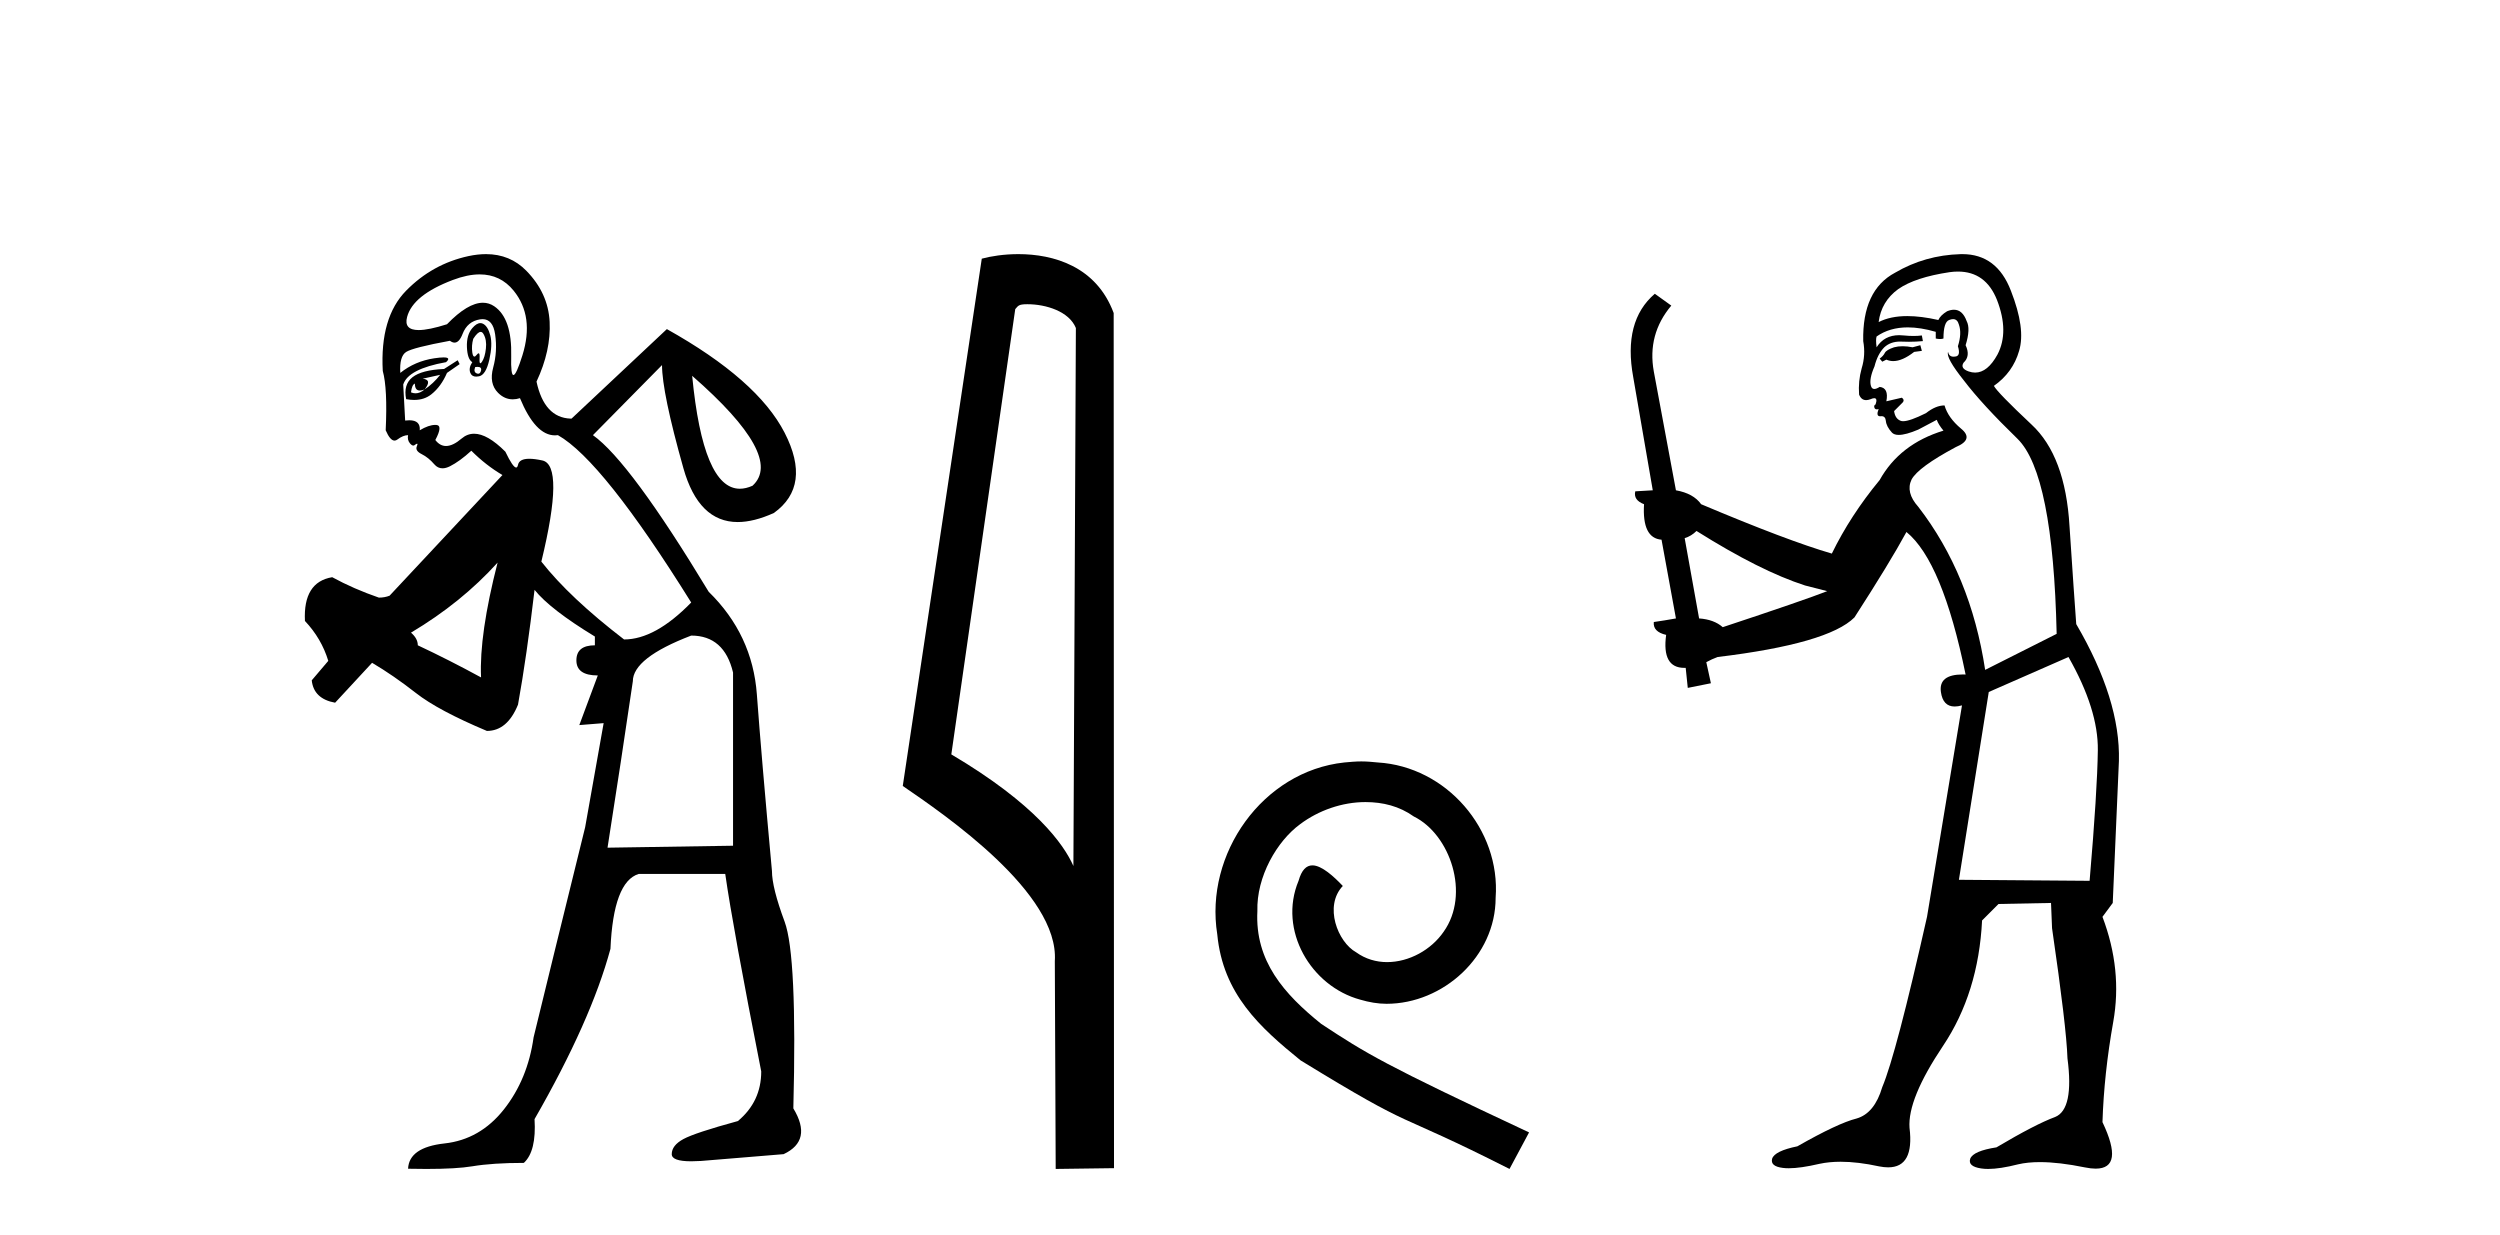
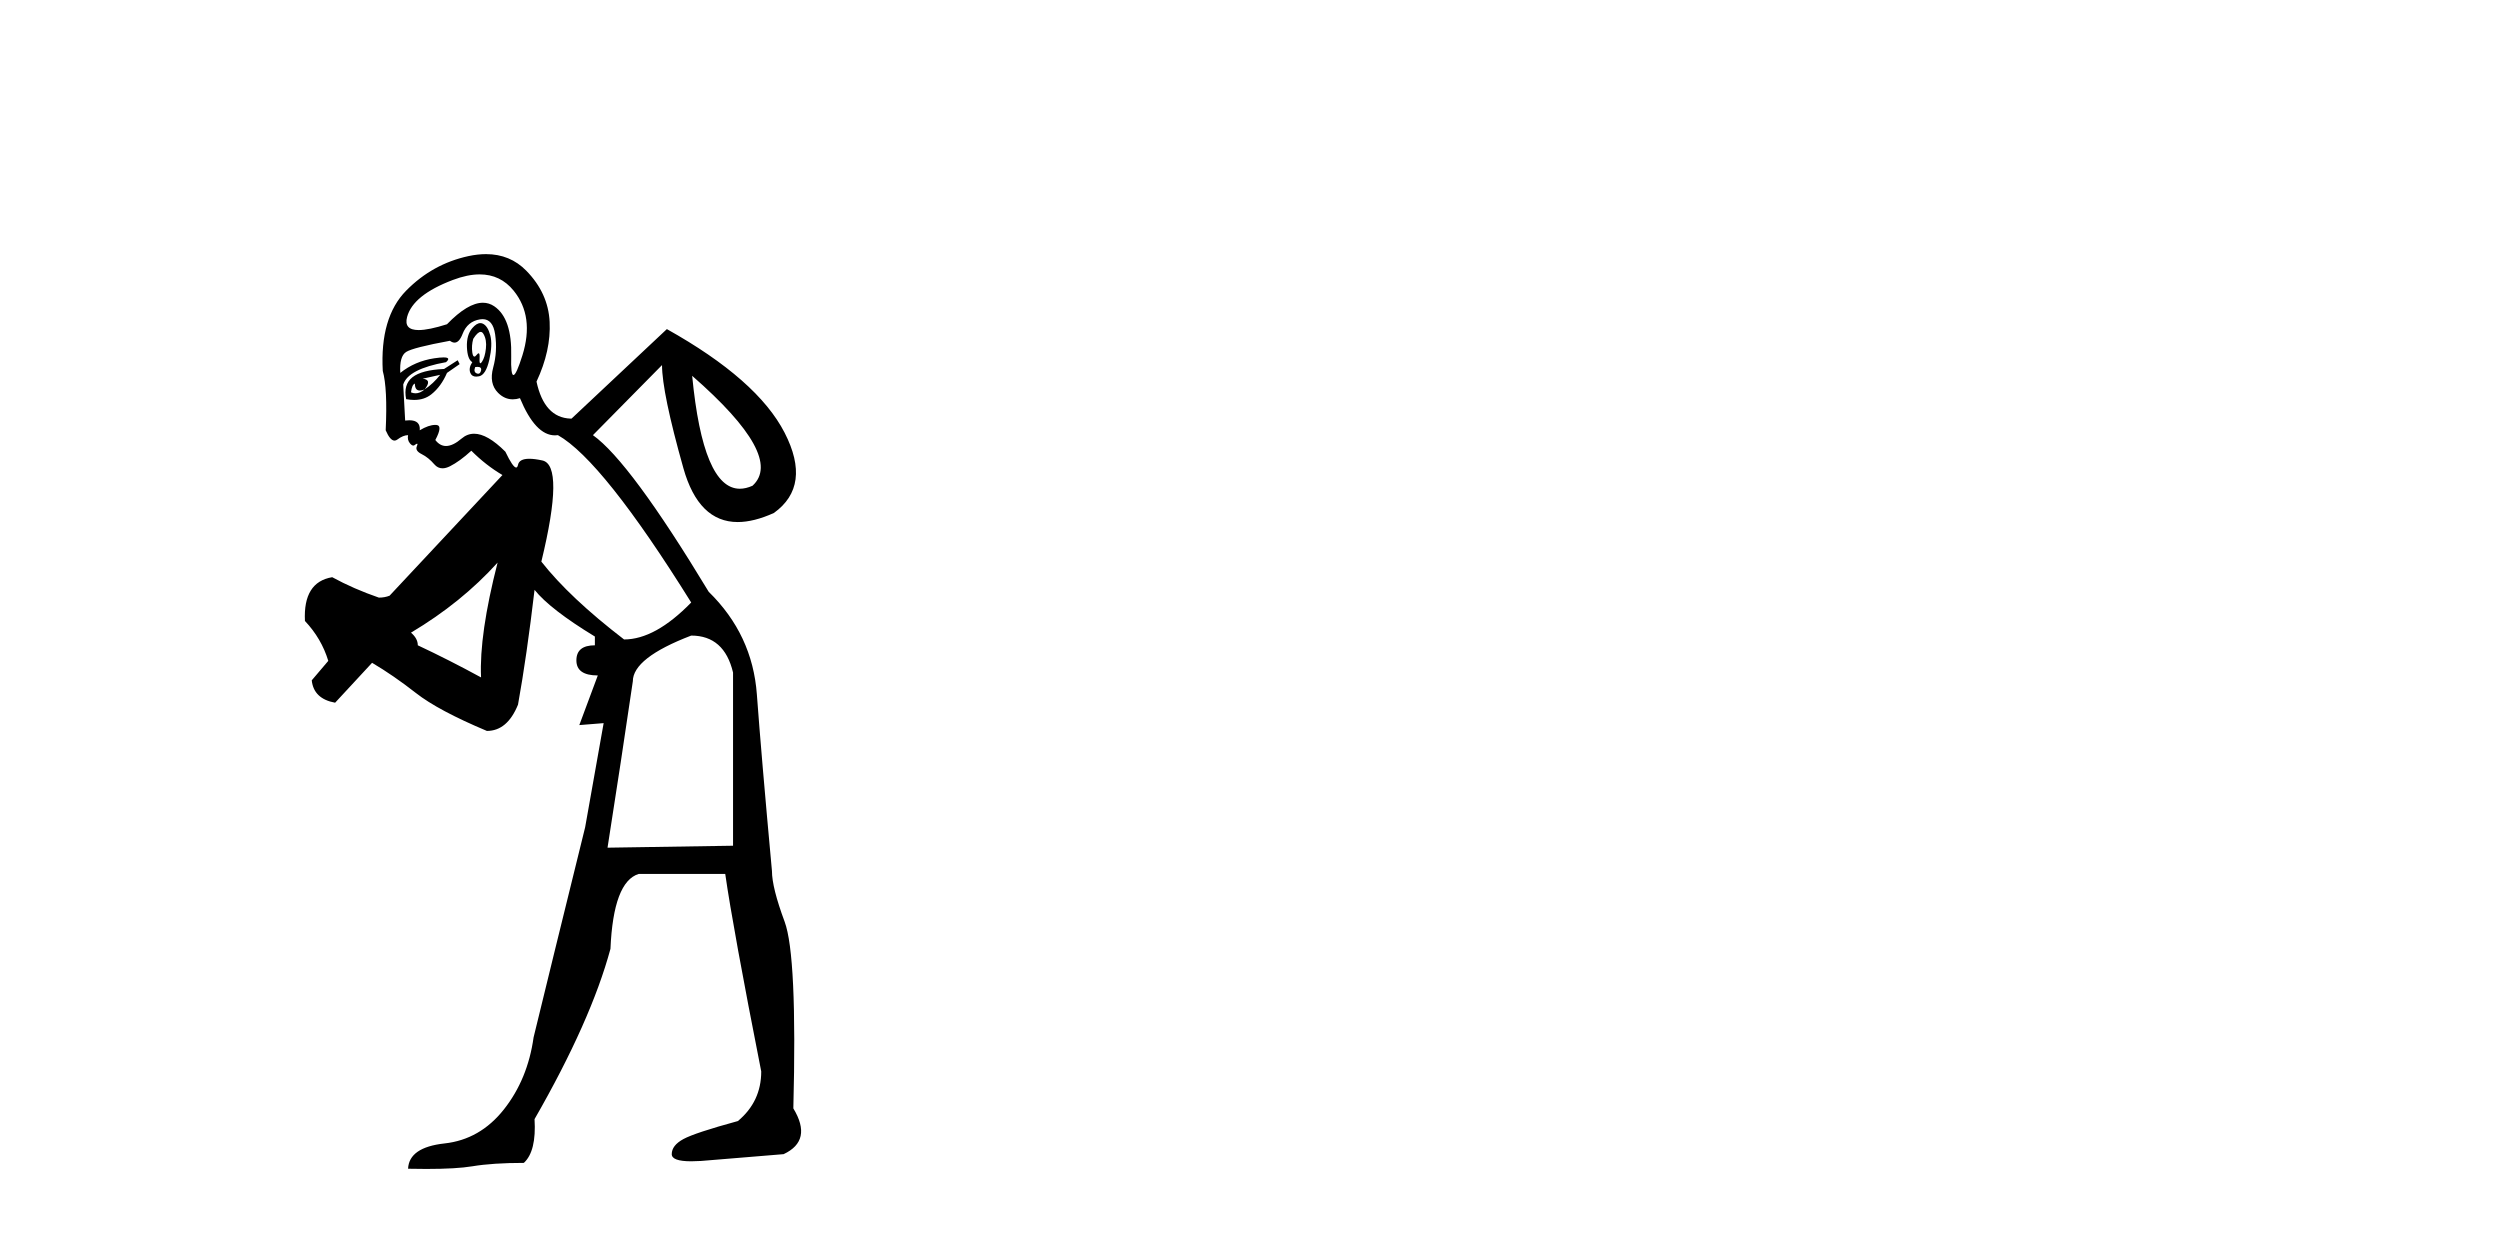
<svg xmlns="http://www.w3.org/2000/svg" width="83.0" height="41.0">
  <path d="M 15.958 11.019 Q 16.012 11.019 16.051 11.088 Q 16.165 11.281 16.132 11.572 Q 16.1 11.863 16.003 12.008 Q 15.968 12.061 15.948 12.061 Q 15.912 12.061 15.922 11.895 Q 15.933 11.73 15.89 11.73 Q 15.866 11.73 15.825 11.782 Q 15.781 11.839 15.749 11.839 Q 15.7 11.839 15.68 11.701 Q 15.648 11.475 15.712 11.249 Q 15.859 11.019 15.958 11.019 ZM 15.851 12.18 Q 15.997 12.18 15.971 12.299 Q 15.946 12.408 15.877 12.408 Q 15.854 12.408 15.825 12.396 Q 15.712 12.347 15.777 12.186 Q 15.818 12.18 15.851 12.18 ZM 15.926 9.11 Q 16.615 9.11 17.053 9.65 Q 17.747 10.506 17.344 11.798 Q 17.139 12.452 17.046 12.452 Q 16.956 12.452 16.972 11.831 Q 17.004 10.571 16.407 10.167 Q 16.235 10.051 16.033 10.051 Q 15.531 10.051 14.84 10.765 Q 14.233 10.958 13.9 10.958 Q 13.4 10.958 13.516 10.522 Q 13.71 9.796 15.034 9.295 Q 15.523 9.11 15.926 9.11 ZM 15.948 10.727 Q 15.823 10.727 15.68 10.894 Q 15.486 11.12 15.502 11.524 Q 15.518 11.927 15.68 12.024 Q 15.551 12.218 15.615 12.38 Q 15.665 12.504 15.81 12.504 Q 15.854 12.504 15.906 12.493 Q 16.132 12.444 16.245 11.944 Q 16.358 11.443 16.278 11.136 Q 16.197 10.829 16.035 10.748 Q 15.993 10.727 15.948 10.727 ZM 14.614 12.444 Q 14.388 12.735 14.097 12.929 Q 14.356 12.606 14.033 12.573 Q 14.323 12.509 14.614 12.444 ZM 13.774 12.735 Q 13.774 12.966 13.939 12.966 Q 14.005 12.966 14.097 12.929 L 14.097 12.929 Q 13.946 13.058 13.796 13.058 Q 13.72 13.058 13.645 13.026 Q 13.677 12.767 13.774 12.735 ZM 15.195 11.96 L 14.743 12.25 Q 14 12.283 13.693 12.525 Q 13.387 12.767 13.484 13.252 Q 13.624 13.278 13.751 13.278 Q 14.088 13.278 14.323 13.09 Q 14.646 12.832 14.84 12.38 L 15.26 12.089 L 15.195 11.96 ZM 22.98 12.477 Q 26.049 15.158 24.983 16.127 Q 24.761 16.226 24.562 16.226 Q 23.341 16.226 22.98 12.477 ZM 16.021 10.596 Q 16.367 10.596 16.439 11.104 Q 16.52 11.669 16.374 12.202 Q 16.229 12.735 16.536 13.042 Q 16.752 13.258 17.024 13.258 Q 17.138 13.258 17.263 13.219 Q 17.774 14.454 18.426 14.454 Q 18.474 14.454 18.523 14.447 Q 20.008 15.287 22.948 20.003 Q 21.753 21.23 20.719 21.23 Q 18.91 19.841 17.973 18.646 Q 18.749 15.448 18.006 15.287 Q 17.75 15.231 17.574 15.231 Q 17.24 15.231 17.198 15.432 Q 17.179 15.522 17.136 15.522 Q 17.03 15.522 16.778 14.996 Q 16.182 14.4 15.741 14.4 Q 15.512 14.4 15.325 14.56 Q 15.035 14.807 14.808 14.807 Q 14.605 14.807 14.453 14.608 Q 14.711 14.124 14.485 14.108 Q 14.467 14.107 14.449 14.107 Q 14.234 14.107 13.936 14.285 Q 13.963 13.953 13.588 13.953 Q 13.525 13.953 13.451 13.962 L 13.387 12.767 Q 13.548 12.25 14.808 12.024 Q 14.989 11.866 14.726 11.866 Q 14.614 11.866 14.42 11.895 Q 13.774 11.992 13.29 12.38 Q 13.257 11.831 13.484 11.685 Q 13.71 11.54 14.937 11.314 Q 15.019 11.375 15.091 11.375 Q 15.246 11.375 15.357 11.088 Q 15.518 10.668 15.938 10.603 Q 15.981 10.596 16.021 10.596 ZM 16.52 18.678 Q 15.906 21.069 15.971 22.49 Q 14.905 21.909 13.871 21.424 Q 13.871 21.198 13.645 21.004 Q 15.325 20.003 16.52 18.678 ZM 22.948 21.101 Q 24.046 21.101 24.337 22.328 L 24.337 28.078 L 20.17 28.143 Q 20.622 25.268 21.01 22.619 Q 21.01 21.844 22.948 21.101 ZM 16.136 8.437 Q 15.859 8.437 15.551 8.503 Q 14.356 8.762 13.484 9.65 Q 12.611 10.538 12.708 12.315 Q 12.87 12.896 12.805 14.285 Q 12.952 14.628 13.099 14.628 Q 13.146 14.628 13.193 14.592 Q 13.387 14.447 13.548 14.447 Q 13.516 14.608 13.613 14.722 Q 13.674 14.793 13.723 14.793 Q 13.751 14.793 13.774 14.77 Q 13.826 14.731 13.847 14.731 Q 13.878 14.731 13.839 14.818 Q 13.774 14.964 14 15.077 Q 14.226 15.19 14.42 15.416 Q 14.533 15.548 14.69 15.548 Q 14.802 15.548 14.937 15.481 Q 15.26 15.319 15.648 14.964 Q 16.132 15.448 16.681 15.771 L 12.934 19.777 Q 12.773 19.841 12.579 19.841 Q 11.739 19.551 11.029 19.163 Q 10.06 19.324 10.124 20.616 Q 10.673 21.198 10.899 21.941 L 10.35 22.587 Q 10.415 23.201 11.126 23.33 L 12.353 22.005 Q 13.064 22.425 13.807 23.007 Q 14.549 23.588 16.165 24.267 Q 16.843 24.267 17.198 23.394 Q 17.489 21.779 17.747 19.583 Q 18.264 20.229 19.75 21.133 L 19.75 21.424 Q 19.136 21.424 19.136 21.925 Q 19.136 22.425 19.847 22.425 L 19.233 24.073 L 20.041 24.008 L 19.427 27.464 Q 18.296 32.051 17.715 34.441 Q 17.521 35.83 16.73 36.832 Q 15.938 37.833 14.759 37.962 Q 13.58 38.092 13.548 38.802 Q 13.871 38.809 14.156 38.809 Q 15.152 38.809 15.68 38.721 Q 16.358 38.608 17.392 38.608 Q 17.812 38.221 17.747 37.155 Q 19.621 33.892 20.267 31.502 Q 20.364 29.273 21.204 29.015 L 24.078 29.015 Q 24.337 30.824 25.273 35.572 Q 25.273 36.573 24.498 37.219 Q 23.077 37.607 22.689 37.817 Q 22.302 38.027 22.302 38.318 Q 22.302 38.555 22.95 38.555 Q 23.095 38.555 23.271 38.544 Q 24.854 38.415 26.016 38.318 Q 26.985 37.865 26.339 36.799 Q 26.469 31.728 26.049 30.598 Q 25.629 29.467 25.629 28.918 Q 25.273 25.042 25.128 23.055 Q 24.983 21.069 23.529 19.647 Q 20.913 15.319 19.685 14.447 L 21.979 12.121 Q 21.979 13.026 22.689 15.545 Q 23.193 17.332 24.493 17.332 Q 25.026 17.332 25.693 17.031 Q 26.953 16.127 26.049 14.366 Q 25.144 12.606 22.14 10.926 L 18.975 13.898 L 18.942 13.898 Q 18.07 13.866 17.812 12.67 Q 18.296 11.637 18.248 10.684 Q 18.2 9.731 17.473 8.988 Q 16.934 8.437 16.136 8.437 Z" style="fill:#000000;stroke:none" />
-   <path d="M 34.107 10.1 C 34.731 10.1 35.496 10.34 35.719 10.89 L 35.637 28.751 L 35.637 28.751 C 35.32 28.034 34.379 26.699 31.584 25.046 L 33.706 10.263 C 33.805 10.157 33.803 10.1 34.107 10.1 ZM 35.637 28.751 L 35.637 28.751 C 35.637 28.751 35.637 28.751 35.637 28.751 L 35.637 28.751 L 35.637 28.751 ZM 33.81 8.437 C 33.332 8.437 32.9 8.505 32.595 8.588 L 29.972 26.094 C 31.359 27.044 35.172 29.648 35.02 31.91 L 35.049 38.809 L 36.985 38.783 L 36.974 10.393 C 36.398 8.837 34.967 8.437 33.81 8.437 Z" style="fill:#000000;stroke:none" />
-   <path d="M 45.196 25.279 C 45.008 25.279 44.82 25.297 44.632 25.314 C 41.916 25.604 39.986 28.354 40.413 31.019 C 40.601 33.001 41.831 34.111 43.18 35.205 C 47.195 37.665 46.067 36.759 50.116 38.809 L 50.765 37.596 C 45.948 35.341 45.367 34.983 43.863 33.992 C 42.633 33.001 41.66 31.908 41.745 30.251 C 41.711 29.106 42.394 27.927 43.163 27.364 C 43.778 26.902 44.564 26.629 45.333 26.629 C 45.913 26.629 46.46 26.766 46.938 27.107 C 48.151 27.705 48.818 29.687 47.929 30.934 C 47.519 31.532 46.785 31.942 46.05 31.942 C 45.691 31.942 45.333 31.839 45.025 31.617 C 44.41 31.276 43.949 30.08 44.581 29.414 C 44.291 29.106 43.881 28.73 43.573 28.73 C 43.368 28.73 43.214 28.884 43.112 29.243 C 42.428 30.883 43.522 32.745 45.162 33.189 C 45.452 33.274 45.743 33.326 46.033 33.326 C 47.912 33.326 49.655 31.754 49.655 29.807 C 49.825 27.534 48.015 25.45 45.743 25.314 C 45.572 25.297 45.384 25.279 45.196 25.279 Z" style="fill:#000000;stroke:none" />
-   <path d="M 63.755 11.461 L 63.499 11.53 Q 63.319 11.495 63.165 11.495 Q 63.012 11.495 62.884 11.53 Q 62.627 11.615 62.576 11.717 Q 62.525 11.82 62.405 11.905 L 62.491 12.008 L 62.627 11.94 Q 62.735 11.988 62.856 11.988 Q 63.159 11.988 63.55 11.683 L 63.806 11.649 L 63.755 11.461 ZM 65.003 9.016 Q 65.926 9.016 66.3 9.958 Q 66.71 11.017 66.317 11.769 Q 65.989 12.37 65.574 12.37 Q 65.47 12.37 65.36 12.332 Q 65.07 12.23 65.19 12.042 Q 65.429 11.82 65.258 11.461 Q 65.429 10.915 65.292 10.658 Q 65.155 10.283 64.871 10.283 Q 64.767 10.283 64.643 10.334 Q 64.421 10.47 64.353 10.624 Q 63.779 10.494 63.323 10.494 Q 62.758 10.494 62.371 10.693 Q 62.457 10.009 63.02 9.599 Q 63.584 9.206 64.728 9.036 Q 64.871 9.016 65.003 9.016 ZM 56.324 17.628 Q 58.442 18.96 59.928 19.438 L 60.663 19.626 Q 59.928 19.917 57.195 20.822 Q 56.905 20.566 56.41 20.532 L 55.931 17.867 Q 56.153 17.799 56.324 17.628 ZM 64.842 10.595 Q 64.987 10.595 65.036 10.778 Q 65.138 11.068 65.002 11.495 Q 65.104 11.82 64.916 11.837 Q 64.885 11.842 64.857 11.842 Q 64.706 11.842 64.677 11.683 L 64.677 11.683 Q 64.592 11.871 65.207 12.64 Q 65.805 13.426 66.983 14.57 Q 68.162 15.732 68.281 21.044 L 65.907 22.24 Q 65.429 19.08 63.686 16.825 Q 63.259 16.347 63.464 15.92 Q 63.686 15.51 64.933 14.843 Q 65.548 14.587 65.104 14.228 Q 64.677 13.87 64.558 13.46 Q 64.267 13.46 63.943 13.716 Q 63.406 13.984 63.185 13.984 Q 63.138 13.984 63.106 13.972 Q 62.918 13.904 62.884 13.648 L 63.14 13.391 Q 63.259 13.289 63.14 13.204 L 62.627 13.323 Q 62.713 12.879 62.405 12.845 Q 62.298 12.914 62.228 12.914 Q 62.143 12.914 62.115 12.811 Q 62.047 12.589 62.234 12.162 Q 62.337 11.752 62.559 11.53 Q 62.764 11.34 63.085 11.34 Q 63.112 11.34 63.14 11.342 Q 63.259 11.347 63.377 11.347 Q 63.612 11.347 63.84 11.325 L 63.806 11.137 Q 63.678 11.154 63.528 11.154 Q 63.379 11.154 63.208 11.137 Q 63.129 11.128 63.055 11.128 Q 62.556 11.128 62.303 11.53 Q 62.269 11.273 62.303 11.171 Q 62.735 10.869 63.338 10.869 Q 63.761 10.869 64.267 11.017 L 64.267 11.239 Q 64.344 11.256 64.408 11.256 Q 64.472 11.256 64.523 11.239 Q 64.523 10.693 64.711 10.624 Q 64.785 10.595 64.842 10.595 ZM 68.674 21.813 Q 69.665 23.555 69.648 24.905 Q 69.631 26.254 69.375 29.243 L 65.036 29.209 L 66.027 22.974 L 68.674 21.813 ZM 65.15 8.437 Q 65.119 8.437 65.087 8.438 Q 63.908 8.472 62.918 9.053 Q 61.824 9.633 61.859 11.325 Q 61.944 11.786 61.807 12.23 Q 61.688 12.657 61.722 13.101 Q 61.795 13.284 61.956 13.284 Q 62.02 13.284 62.098 13.255 Q 62.178 13.22 62.225 13.22 Q 62.341 13.22 62.269 13.426 Q 62.2 13.46 62.234 13.545 Q 62.257 13.591 62.31 13.591 Q 62.337 13.591 62.371 13.579 L 62.371 13.579 Q 62.275 13.82 62.419 13.82 Q 62.429 13.82 62.439 13.819 Q 62.453 13.817 62.466 13.817 Q 62.595 13.817 62.61 13.972 Q 62.627 14.16 62.815 14.365 Q 62.889 14.439 63.039 14.439 Q 63.272 14.439 63.686 14.263 L 64.301 13.938 Q 64.353 14.092 64.523 14.297 Q 63.071 14.741 62.405 15.937 Q 61.432 17.115 60.817 18.379 Q 59.348 17.952 56.478 16.74 Q 56.222 16.381 55.641 16.278 L 54.906 12.332 Q 54.684 11.102 55.487 10.146 L 54.94 9.753 Q 53.881 10.658 54.223 12.52 L 54.872 16.278 L 54.291 16.312 Q 54.223 16.603 54.582 16.74 Q 54.513 17.867 55.163 17.918 L 55.641 20.532 Q 55.265 20.6 54.906 20.651 Q 54.872 20.976 55.316 21.078 Q 55.167 22.173 55.919 22.173 Q 55.942 22.173 55.965 22.172 L 56.034 22.838 L 56.802 22.684 L 56.649 21.984 Q 56.837 21.881 57.024 21.813 Q 60.697 21.369 61.568 20.498 Q 62.747 18.67 63.294 17.662 Q 64.489 18.636 65.258 22.394 Q 65.21 22.392 65.165 22.392 Q 64.357 22.392 64.438 22.974 Q 64.505 23.456 64.896 23.456 Q 65.005 23.456 65.138 23.419 L 65.138 23.419 L 63.977 30.439 Q 62.952 35 62.491 36.093 Q 62.234 36.964 61.637 37.135 Q 61.022 37.289 59.672 38.058 Q 58.921 38.211 58.835 38.468 Q 58.767 38.724 59.194 38.775 Q 59.282 38.786 59.388 38.786 Q 59.776 38.786 60.407 38.639 Q 60.728 38.57 61.109 38.57 Q 61.681 38.57 62.388 38.724 Q 62.551 38.756 62.688 38.756 Q 63.558 38.756 63.396 37.443 Q 63.328 36.486 64.506 34.727 Q 65.685 32.967 65.805 30.559 L 66.351 30.012 L 68.094 29.978 L 68.128 30.815 Q 68.606 34.095 68.64 35.137 Q 68.862 36.828 68.23 37.084 Q 67.581 37.323 66.283 38.092 Q 65.514 38.211 65.412 38.468 Q 65.326 38.724 65.77 38.792 Q 65.877 38.809 66.007 38.809 Q 66.398 38.809 67 38.656 Q 67.316 38.582 67.726 38.582 Q 68.36 38.582 69.221 38.758 Q 69.421 38.799 69.576 38.799 Q 70.537 38.799 69.802 37.255 Q 69.853 35.649 70.16 33.924 Q 70.468 32.199 69.802 30.439 L 70.143 29.978 L 70.348 25.263 Q 70.4 23.231 68.931 20.72 Q 68.862 19.797 68.708 17.474 Q 68.572 15.134 67.444 14.092 Q 66.317 13.033 66.197 12.811 Q 66.829 12.367 67.034 11.649 Q 67.257 10.915 66.761 9.651 Q 66.296 8.437 65.15 8.437 Z" style="fill:#000000;stroke:none" />
</svg>